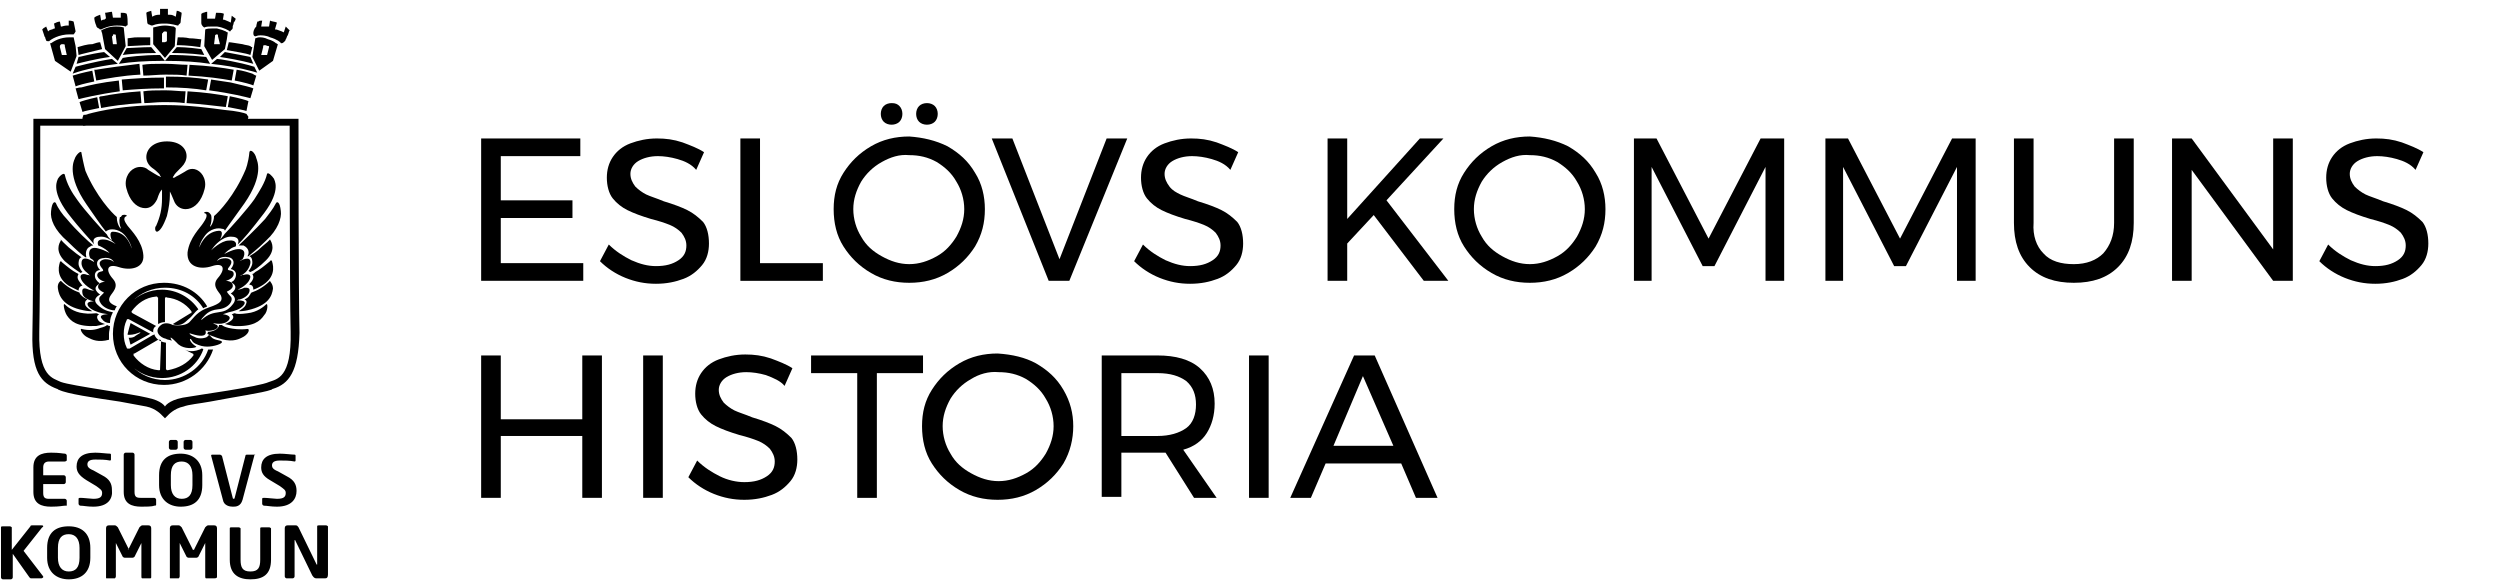
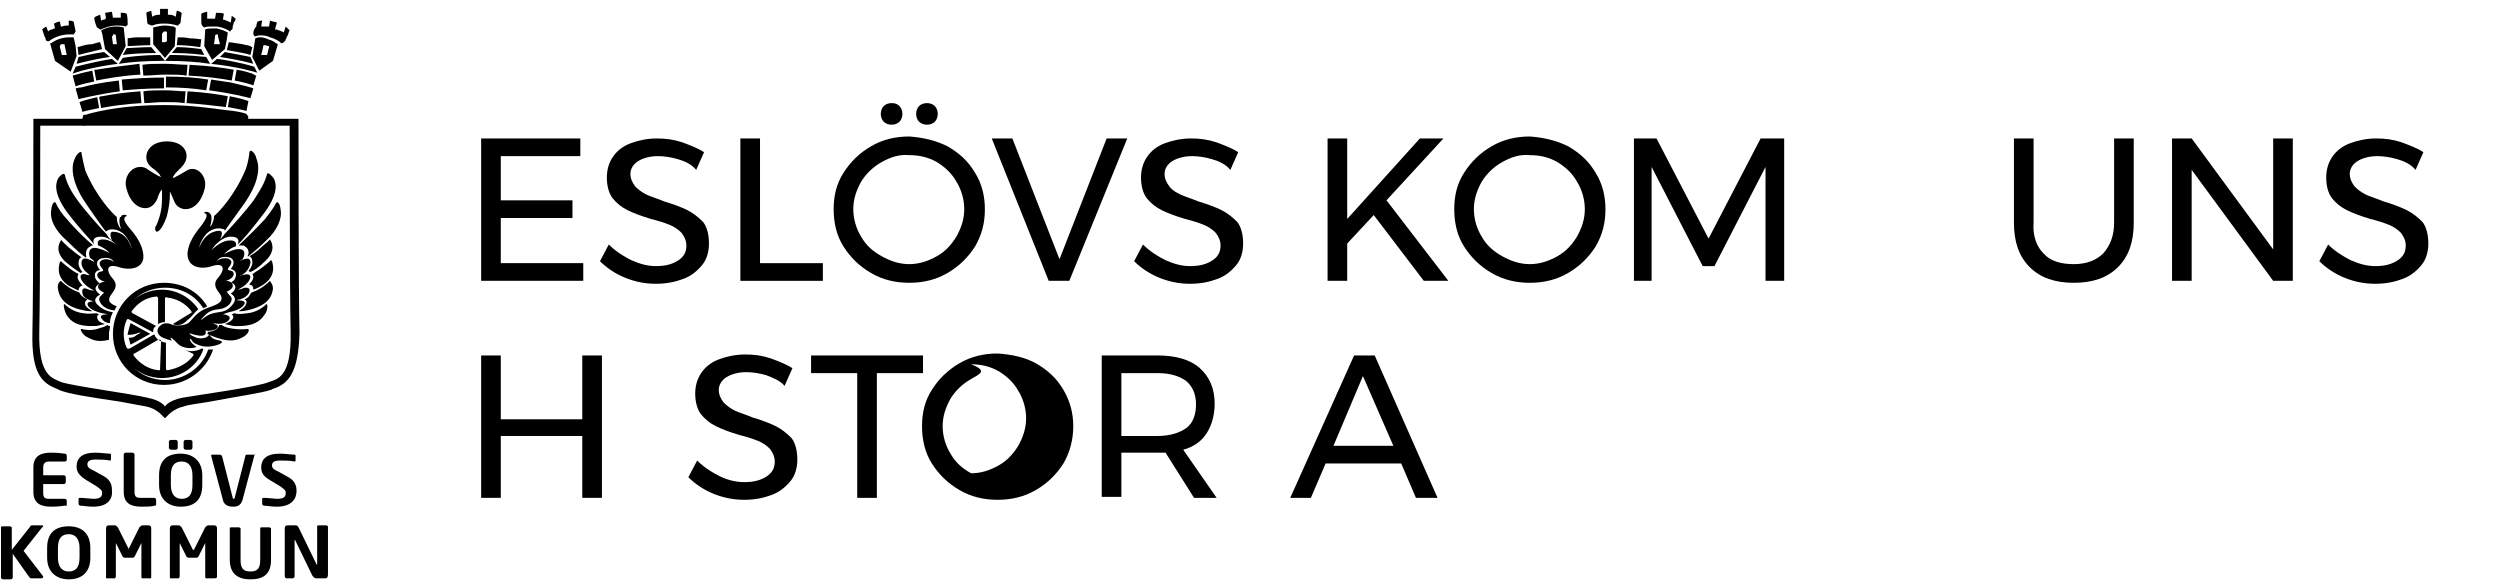
<svg xmlns="http://www.w3.org/2000/svg" version="1.1" id="Lager_1" x="0px" y="0px" viewBox="0 0 254.6 59.8" style="enable-background:new 0 0 254.6 59.8;" xml:space="preserve">
  <g>
    <path d="M49,14.1h10.1v1.8H51v4.5h7.3v1.8H51v4.6h8.4v1.8H49V14.1z" />
    <path d="M69,16.2c-0.7-0.2-1.4-0.3-2-0.3c-0.8,0-1.5,0.2-2,0.5c-0.5,0.3-0.8,0.8-0.8,1.3c0,0.5,0.2,0.9,0.5,1.3   c0.3,0.3,0.7,0.6,1.1,0.8c0.4,0.2,1.1,0.4,1.8,0.7c1,0.3,1.8,0.6,2.4,0.9c0.6,0.3,1.1,0.7,1.6,1.2c0.4,0.5,0.6,1.3,0.6,2.2   c0,0.8-0.2,1.6-0.7,2.2c-0.5,0.6-1.1,1.1-1.9,1.4s-1.7,0.5-2.8,0.5c-1.1,0-2.1-0.2-3.1-0.6c-1-0.4-1.9-1-2.6-1.7l0.9-1.7   c0.7,0.7,1.5,1.2,2.3,1.6c0.9,0.4,1.7,0.6,2.5,0.6c1,0,1.7-0.2,2.3-0.6c0.6-0.4,0.8-0.9,0.8-1.5c0-0.5-0.2-0.9-0.5-1.3   c-0.3-0.3-0.7-0.6-1.2-0.8c-0.5-0.2-1.1-0.4-1.9-0.6c-1-0.3-1.8-0.6-2.4-0.9c-0.6-0.3-1.1-0.7-1.5-1.2c-0.4-0.5-0.6-1.3-0.6-2.1   c0-0.8,0.2-1.5,0.6-2.1c0.4-0.6,1-1.1,1.8-1.4c0.8-0.3,1.7-0.5,2.7-0.5c0.9,0,1.7,0.1,2.6,0.4c0.8,0.3,1.6,0.6,2.2,1l-0.8,1.8   C70.4,16.7,69.7,16.4,69,16.2z" />
    <path d="M75.4,14.1h2v12.7h6.4v1.8h-8.4V14.1z" />
    <path d="M96.5,14.9c1.2,0.7,2.1,1.5,2.8,2.7c0.7,1.1,1,2.4,1,3.7c0,1.4-0.3,2.6-1,3.8c-0.7,1.1-1.6,2-2.8,2.7c-1.2,0.7-2.5,1-3.9,1   c-1.4,0-2.7-0.3-3.9-1c-1.2-0.7-2.1-1.6-2.8-2.7c-0.7-1.1-1-2.4-1-3.8c0-1.4,0.3-2.6,1-3.7c0.7-1.1,1.6-2,2.8-2.7   c1.2-0.7,2.5-1,3.9-1C94,14,95.3,14.3,96.5,14.9z M89.8,16.5c-0.9,0.5-1.6,1.2-2.1,2c-0.5,0.9-0.8,1.8-0.8,2.8c0,1,0.3,2,0.8,2.8   c0.5,0.9,1.2,1.5,2.1,2c0.9,0.5,1.8,0.8,2.8,0.8c1,0,1.9-0.3,2.8-0.8c0.9-0.5,1.5-1.2,2-2c0.5-0.9,0.8-1.8,0.8-2.8   c0-1-0.3-2-0.8-2.8c-0.5-0.9-1.2-1.5-2-2c-0.9-0.5-1.8-0.7-2.8-0.7C91.6,15.7,90.7,16,89.8,16.5z M91.6,10.8   c0.2,0.2,0.3,0.5,0.3,0.8c0,0.3-0.1,0.6-0.3,0.8c-0.2,0.2-0.5,0.3-0.8,0.3c-0.3,0-0.6-0.1-0.8-0.3c-0.2-0.2-0.3-0.5-0.3-0.8   c0-0.3,0.1-0.6,0.3-0.8c0.2-0.2,0.5-0.3,0.8-0.3C91.2,10.5,91.4,10.6,91.6,10.8z M95.2,10.8c0.2,0.2,0.3,0.5,0.3,0.8   c0,0.3-0.1,0.6-0.3,0.8c-0.2,0.2-0.5,0.3-0.8,0.3c-0.3,0-0.6-0.1-0.8-0.3c-0.2-0.2-0.3-0.5-0.3-0.8c0-0.3,0.1-0.6,0.3-0.8   c0.2-0.2,0.5-0.3,0.8-0.3S95,10.6,95.2,10.8z" />
    <path d="M101,14.1h2.1l4.8,12.3l4.8-12.3h2.1l-5.9,14.5h-2.1L101,14.1z" />
    <path d="M123.4,16.2c-0.7-0.2-1.4-0.3-2-0.3c-0.8,0-1.5,0.2-2,0.5c-0.5,0.3-0.8,0.8-0.8,1.3c0,0.5,0.2,0.9,0.5,1.3s0.7,0.6,1.1,0.8   c0.4,0.2,1.1,0.4,1.8,0.7c1,0.3,1.8,0.6,2.4,0.9c0.6,0.3,1.1,0.7,1.6,1.2c0.4,0.5,0.6,1.3,0.6,2.2c0,0.8-0.2,1.6-0.7,2.2   c-0.5,0.6-1.1,1.1-1.9,1.4s-1.7,0.5-2.8,0.5c-1.1,0-2.1-0.2-3.1-0.6c-1-0.4-1.9-1-2.6-1.7l0.9-1.7c0.7,0.7,1.5,1.2,2.3,1.6   c0.9,0.4,1.7,0.6,2.5,0.6c1,0,1.7-0.2,2.3-0.6c0.6-0.4,0.8-0.9,0.8-1.5c0-0.5-0.2-0.9-0.5-1.3c-0.3-0.3-0.7-0.6-1.2-0.8   c-0.5-0.2-1.1-0.4-1.9-0.6c-1-0.3-1.8-0.6-2.4-0.9c-0.6-0.3-1.1-0.7-1.5-1.2c-0.4-0.5-0.6-1.3-0.6-2.1c0-0.8,0.2-1.5,0.6-2.1   c0.4-0.6,1-1.1,1.8-1.4c0.8-0.3,1.7-0.5,2.7-0.5c0.9,0,1.7,0.1,2.6,0.4c0.8,0.3,1.6,0.6,2.2,1l-0.8,1.8   C124.8,16.7,124.1,16.4,123.4,16.2z" />
    <path d="M147.5,28.6H145l-5.1-6.7l-2.7,2.9v3.8h-2V14.1h2v8.2l7.4-8.2h2.4l-5.8,6.3L147.5,28.6z" />
    <path d="M159.7,14.9c1.2,0.7,2.1,1.5,2.8,2.7c0.7,1.1,1,2.4,1,3.7c0,1.4-0.3,2.6-1,3.8c-0.7,1.1-1.6,2-2.8,2.7   c-1.2,0.7-2.5,1-3.9,1c-1.4,0-2.7-0.3-3.9-1c-1.2-0.7-2.1-1.6-2.8-2.7c-0.7-1.1-1-2.4-1-3.8c0-1.4,0.3-2.6,1-3.7   c0.7-1.1,1.6-2,2.8-2.7c1.2-0.7,2.5-1,3.9-1C157.2,14,158.5,14.3,159.7,14.9z M153,16.5c-0.9,0.5-1.6,1.2-2.1,2   c-0.5,0.9-0.8,1.8-0.8,2.8c0,1,0.3,2,0.8,2.8c0.5,0.9,1.2,1.5,2.1,2c0.9,0.5,1.8,0.8,2.8,0.8c1,0,1.9-0.3,2.8-0.8   c0.9-0.5,1.5-1.2,2-2c0.5-0.9,0.8-1.8,0.8-2.8c0-1-0.3-2-0.8-2.8c-0.5-0.9-1.2-1.5-2-2c-0.9-0.5-1.8-0.7-2.8-0.7   C154.8,15.7,153.9,16,153,16.5z" />
    <path d="M166.3,14.1h2.4l5.3,10.2l5.3-10.2h2.4v14.5h-1.9l0-11.6l-5.2,10.1h-1.2L168.2,17v11.6h-1.8V14.1z" />
-     <path d="M185.8,14.1h2.4l5.3,10.2l5.3-10.2h2.4v14.5h-1.9l0-11.6l-5.2,10.1h-1.2L187.7,17v11.6h-1.8V14.1z" />
    <path d="M208.1,25.8c0.7,0.8,1.8,1.1,3.1,1.1c1.3,0,2.3-0.4,3-1.1c0.7-0.8,1.1-1.8,1.1-3.1v-8.6h2v8.6c0,1.9-0.5,3.4-1.6,4.5   c-1.1,1.1-2.6,1.6-4.5,1.6c-1.9,0-3.4-0.5-4.5-1.6c-1.1-1.1-1.6-2.6-1.6-4.5v-8.6h2v8.6C207,24,207.4,25.1,208.1,25.8z" />
    <path d="M231.5,14.1h2v14.5h-2l-8.3-11.3v11.3h-2V14.1h2l8.3,11.3V14.1z" />
    <path d="M244.1,16.2c-0.7-0.2-1.4-0.3-2-0.3c-0.8,0-1.5,0.2-2,0.5c-0.5,0.3-0.8,0.8-0.8,1.3c0,0.5,0.2,0.9,0.5,1.3   c0.3,0.3,0.7,0.6,1.1,0.8c0.4,0.2,1.1,0.4,1.8,0.7c1,0.3,1.8,0.6,2.4,0.9c0.6,0.3,1.1,0.7,1.6,1.2c0.4,0.5,0.6,1.3,0.6,2.2   c0,0.8-0.2,1.6-0.7,2.2s-1.1,1.1-1.9,1.4c-0.8,0.3-1.7,0.5-2.8,0.5c-1.1,0-2.1-0.2-3.1-0.6c-1-0.4-1.9-1-2.6-1.7l0.9-1.7   c0.7,0.7,1.5,1.2,2.3,1.6c0.9,0.4,1.7,0.6,2.5,0.6c1,0,1.7-0.2,2.3-0.6c0.6-0.4,0.8-0.9,0.8-1.5c0-0.5-0.2-0.9-0.5-1.3   c-0.3-0.3-0.7-0.6-1.2-0.8c-0.5-0.2-1.1-0.4-1.9-0.6c-1-0.3-1.8-0.6-2.4-0.9c-0.6-0.3-1.1-0.7-1.5-1.2c-0.4-0.5-0.6-1.3-0.6-2.1   c0-0.8,0.2-1.5,0.6-2.1c0.4-0.6,1-1.1,1.8-1.4c0.8-0.3,1.7-0.5,2.7-0.5c0.9,0,1.7,0.1,2.6,0.4c0.8,0.3,1.6,0.6,2.2,1l-0.8,1.8   C245.5,16.7,244.8,16.4,244.1,16.2z" />
    <path d="M49,36.2h2v6.5h8.3v-6.5h2v14.5h-2v-6.3H51v6.3h-2V36.2z" />
-     <path d="M65.5,36.2h2v14.5h-2V36.2z" />
    <path d="M78,38.2c-0.7-0.2-1.4-0.3-2-0.3c-0.8,0-1.5,0.2-2,0.5c-0.5,0.3-0.8,0.8-0.8,1.3c0,0.5,0.2,0.9,0.5,1.3   c0.3,0.3,0.7,0.6,1.1,0.8c0.4,0.2,1.1,0.4,1.8,0.7c1,0.3,1.8,0.6,2.4,0.9c0.6,0.3,1.1,0.7,1.6,1.2c0.4,0.5,0.6,1.3,0.6,2.2   c0,0.8-0.2,1.6-0.7,2.2c-0.5,0.6-1.1,1.1-1.9,1.4c-0.8,0.3-1.7,0.5-2.8,0.5c-1.1,0-2.1-0.2-3.1-0.6c-1-0.4-1.9-1-2.6-1.7l0.9-1.7   c0.7,0.7,1.5,1.2,2.3,1.6s1.7,0.6,2.5,0.6c1,0,1.7-0.2,2.3-0.6c0.6-0.4,0.8-0.9,0.8-1.5c0-0.5-0.2-0.9-0.5-1.3   c-0.3-0.3-0.7-0.6-1.2-0.8c-0.5-0.2-1.1-0.4-1.9-0.6c-1-0.3-1.8-0.6-2.4-0.9c-0.6-0.3-1.1-0.7-1.5-1.2c-0.4-0.5-0.6-1.3-0.6-2.1   c0-0.8,0.2-1.5,0.6-2.1c0.4-0.6,1-1.1,1.8-1.4c0.8-0.3,1.7-0.5,2.7-0.5c0.9,0,1.7,0.1,2.6,0.4c0.8,0.3,1.6,0.6,2.2,1l-0.8,1.8   C79.5,38.8,78.8,38.5,78,38.2z" />
    <path d="M82.6,36.2h11.4V38h-4.7v12.7h-2V38h-4.7V36.2z" />
-     <path d="M105.5,37c1.2,0.7,2.1,1.5,2.8,2.7s1,2.4,1,3.7s-0.3,2.6-1,3.8c-0.7,1.1-1.6,2-2.8,2.7c-1.2,0.7-2.5,1-3.9,1   c-1.4,0-2.7-0.3-3.9-1c-1.2-0.7-2.1-1.6-2.8-2.7c-0.7-1.1-1-2.4-1-3.8s0.3-2.6,1-3.7c0.7-1.1,1.6-2,2.8-2.7c1.2-0.7,2.5-1,3.9-1   C103.1,36.1,104.4,36.4,105.5,37z M98.9,38.6c-0.9,0.5-1.6,1.2-2.1,2c-0.5,0.9-0.8,1.8-0.8,2.8c0,1,0.3,2,0.8,2.8   c0.5,0.9,1.2,1.5,2.1,2c0.9,0.5,1.8,0.8,2.8,0.8c1,0,1.9-0.3,2.8-0.8c0.9-0.5,1.5-1.2,2-2c0.5-0.9,0.8-1.8,0.8-2.8   c0-1-0.3-2-0.8-2.8c-0.5-0.9-1.2-1.5-2-2c-0.9-0.5-1.8-0.7-2.8-0.7C100.7,37.8,99.7,38.1,98.9,38.6z" />
+     <path d="M105.5,37c1.2,0.7,2.1,1.5,2.8,2.7s1,2.4,1,3.7s-0.3,2.6-1,3.8c-0.7,1.1-1.6,2-2.8,2.7c-1.2,0.7-2.5,1-3.9,1   c-1.4,0-2.7-0.3-3.9-1c-1.2-0.7-2.1-1.6-2.8-2.7c-0.7-1.1-1-2.4-1-3.8s0.3-2.6,1-3.7c0.7-1.1,1.6-2,2.8-2.7c1.2-0.7,2.5-1,3.9-1   C103.1,36.1,104.4,36.4,105.5,37z M98.9,38.6c-0.9,0.5-1.6,1.2-2.1,2c-0.5,0.9-0.8,1.8-0.8,2.8c0,1,0.3,2,0.8,2.8   c0.5,0.9,1.2,1.5,2.1,2c1,0,1.9-0.3,2.8-0.8c0.9-0.5,1.5-1.2,2-2c0.5-0.9,0.8-1.8,0.8-2.8   c0-1-0.3-2-0.8-2.8c-0.5-0.9-1.2-1.5-2-2c-0.9-0.5-1.8-0.7-2.8-0.7C100.7,37.8,99.7,38.1,98.9,38.6z" />
    <path d="M121.6,50.7l-2.9-4.6c-0.3,0-0.6,0-0.8,0h-3.7v4.5h-2V36.2h5.7c1.8,0,3.3,0.4,4.3,1.3c1,0.9,1.5,2.1,1.5,3.6   c0,1.2-0.3,2.2-0.8,3c-0.5,0.8-1.3,1.4-2.4,1.7l3.4,4.9H121.6z M117.9,44.4c1.2,0,2.2-0.3,2.9-0.8c0.7-0.5,1-1.4,1-2.4   c0-1-0.3-1.8-1-2.4c-0.7-0.5-1.6-0.8-2.9-0.8h-3.7v6.4H117.9z" />
-     <path d="M127.2,36.2h2v14.5h-2V36.2z" />
    <path d="M144.2,50.7l-1.5-3.5H135l-1.5,3.5h-2.1l6.5-14.5h2.1l6.4,14.5H144.2z M135.8,45.4h6.1l-3.1-7.1L135.8,45.4z" />
  </g>
  <path d="M6.6,51.5c-0.2,0-0.5,0.1-1.4,0.1c-1,0-1.8-0.3-1.8-1.5v-2.5c0-1.2,0.8-1.5,1.8-1.5c0.9,0,1.2,0.1,1.4,0.1  c0.1,0,0.2,0.1,0.2,0.2v0.5C6.7,47,6.6,47,6.6,47H5c-0.4,0-0.6,0.2-0.6,0.6v0.8h2.1c0.1,0,0.2,0.1,0.2,0.2v0.5  c0,0.1-0.1,0.2-0.2,0.2H4.4v0.9c0,0.5,0.2,0.6,0.6,0.6h1.6c0.1,0,0.2,0.1,0.2,0.2v0.5C6.7,51.5,6.7,51.5,6.6,51.5z M9.5,51.6  c-0.6,0-1-0.1-1.3-0.1c-0.1,0-0.2-0.1-0.2-0.2v-0.5c0-0.1,0.1-0.1,0.2-0.1c0,0,0,0,0,0c0.3,0,1.1,0.1,1.3,0.1c0.7,0,0.9-0.2,0.9-0.6  c0-0.3-0.2-0.4-0.6-0.7l-1-0.6C8,48.4,7.8,48,7.8,47.5c0-0.8,0.5-1.4,1.9-1.4c0.5,0,1.2,0.1,1.5,0.1c0.1,0,0.1,0.1,0.1,0.1v0.5  c0,0.1-0.1,0.1-0.1,0.1c0,0,0,0,0,0c-0.5-0.1-1-0.1-1.5-0.1c-0.6,0-0.8,0.2-0.8,0.5c0,0.2,0.1,0.4,0.6,0.6l0.9,0.5  c0.8,0.4,1,0.9,1,1.5C11.5,50.8,11,51.6,9.5,51.6z M15.7,51.5c-0.2,0.1-0.9,0.1-1.3,0.1c-1,0-1.8-0.3-1.8-1.5v-3.8  c0-0.1,0.1-0.2,0.2-0.2h0.7c0.1,0,0.2,0.1,0.2,0.2v3.8c0,0.5,0.2,0.6,0.6,0.6h1.4c0.1,0,0.2,0.1,0.2,0.2v0.5  C15.9,51.5,15.8,51.5,15.7,51.5z M18.4,51.6c-1.2,0-2.2-0.7-2.2-2.2v-1c0-1.6,0.9-2.2,2.2-2.2c1.2,0,2.2,0.7,2.2,2.2v1  C20.6,51,19.7,51.6,18.4,51.6z M17.9,45.8h-0.5c-0.1,0-0.2-0.1-0.2-0.2V45c0-0.1,0.1-0.2,0.2-0.2h0.5c0.1,0,0.2,0.1,0.2,0.2v0.6  C18.1,45.7,18,45.8,17.9,45.8z M19.6,48.4c0-0.9-0.4-1.4-1.1-1.4c-0.7,0-1.1,0.4-1.1,1.4v1c0,0.9,0.4,1.4,1.1,1.4  c0.7,0,1.1-0.4,1.1-1.4V48.4z M19.4,45.8h-0.5c-0.1,0-0.2-0.1-0.2-0.2V45c0-0.1,0.1-0.2,0.2-0.2h0.5c0.1,0,0.2,0.1,0.2,0.2v0.6  C19.6,45.7,19.5,45.8,19.4,45.8z M25.9,46.4l-1.2,4.5c-0.2,0.7-0.7,0.7-1,0.7s-0.9-0.1-1-0.7l-1.2-4.5c0,0,0,0,0,0  c0-0.1,0.1-0.1,0.1-0.1h0.8c0.1,0,0.1,0.1,0.2,0.1l1.1,4.3c0,0.1,0.1,0.1,0.1,0.1s0.1,0,0.1-0.1l1.1-4.3c0-0.1,0.1-0.1,0.2-0.1h0.8  C25.9,46.2,25.9,46.3,25.9,46.4C25.9,46.4,25.9,46.4,25.9,46.4z M28.2,51.6c-0.6,0-1-0.1-1.3-0.1c-0.1,0-0.2-0.1-0.2-0.2v-0.5  c0-0.1,0.1-0.1,0.2-0.1c0,0,0,0,0,0c0.3,0,1.1,0.1,1.3,0.1c0.7,0,0.9-0.2,0.9-0.6c0-0.3-0.2-0.4-0.6-0.7l-1-0.6  c-0.7-0.4-0.9-0.8-0.9-1.3c0-0.8,0.5-1.4,1.9-1.4c0.5,0,1.2,0.1,1.5,0.1c0.1,0,0.1,0.1,0.1,0.1v0.5c0,0.1-0.1,0.1-0.1,0.1  c0,0,0,0,0,0c-0.5-0.1-1-0.1-1.5-0.1c-0.6,0-0.8,0.2-0.8,0.5c0,0.2,0.1,0.4,0.6,0.6l0.9,0.5c0.8,0.4,1,0.9,1,1.5  C30.2,50.8,29.7,51.6,28.2,51.6z M4.2,58.9h-1c-0.1,0-0.1,0-0.2-0.1l-1.7-2.4v2.4c0,0.1-0.1,0.2-0.2,0.2H0.3c-0.1,0-0.2-0.1-0.2-0.2  v-5.1c0-0.1,0.1-0.1,0.2-0.1h0.7c0.1,0,0.2,0.1,0.2,0.1V56l1.9-2.4c0-0.1,0.1-0.1,0.2-0.1h0.9c0.1,0,0.2,0,0.2,0.1  c0,0,0,0.1-0.1,0.1l-1.9,2.4l2,2.6c0,0,0,0.1,0,0.1C4.3,58.9,4.2,58.9,4.2,58.9z M7,59c-1.2,0-2.2-0.7-2.2-2.2v-1  c0-1.6,0.9-2.2,2.2-2.2s2.2,0.7,2.2,2.2v1C9.2,58.3,8.3,59,7,59z M8.1,55.8c0-0.9-0.4-1.4-1.1-1.4s-1.1,0.4-1.1,1.4v1  c0,0.9,0.4,1.4,1.1,1.4s1.1-0.4,1.1-1.4V55.8z M15.3,58.9h-0.8c-0.1,0-0.1-0.1-0.1-0.2v-3.4c0-0.1,0-0.1,0-0.1c0,0,0,0,0,0.1  l-0.7,1.4c-0.1,0.1-0.2,0.1-0.2,0.1h-0.8c-0.1,0-0.2-0.1-0.2-0.1l-0.7-1.4c0,0,0-0.1,0-0.1c0,0,0,0,0,0.1v3.4c0,0.1-0.1,0.2-0.1,0.2  h-0.8c-0.1,0-0.1,0-0.1-0.1v-5c0-0.2,0.1-0.3,0.3-0.3h0.6c0.1,0,0.2,0.1,0.3,0.2l1.1,2.2C13,56,13,56,13,56s0.1,0,0.1-0.1l1.1-2.2  c0.1-0.1,0.2-0.2,0.3-0.2h0.6c0.2,0,0.3,0.1,0.3,0.3v5C15.4,58.9,15.3,58.9,15.3,58.9z M21.8,58.9h-0.8c-0.1,0-0.1-0.1-0.1-0.2v-3.4  c0-0.1,0-0.1,0-0.1c0,0,0,0,0,0.1l-0.7,1.4c-0.1,0.1-0.2,0.1-0.2,0.1h-0.8c-0.1,0-0.2-0.1-0.2-0.1l-0.7-1.4c0,0,0-0.1,0-0.1  c0,0,0,0,0,0.1v3.4c0,0.1-0.1,0.2-0.1,0.2h-0.8c-0.1,0-0.1,0-0.1-0.1v-5c0-0.2,0.1-0.3,0.3-0.3h0.6c0.1,0,0.2,0.1,0.3,0.2l1.1,2.2  c0,0.1,0.1,0.1,0.1,0.1s0.1,0,0.1-0.1l1.1-2.2c0.1-0.1,0.2-0.2,0.3-0.2h0.6c0.2,0,0.3,0.1,0.3,0.3v5C22,58.9,21.9,58.9,21.8,58.9z   M25.5,59c-1.2,0-2.1-0.5-2.1-2v-3.2c0-0.1,0.1-0.1,0.2-0.1h0.7c0.1,0,0.2,0.1,0.2,0.1v3.2c0,0.8,0.2,1.2,1,1.2c0.8,0,1-0.4,1-1.2  v-3.2c0-0.1,0.1-0.1,0.2-0.1h0.7c0.1,0,0.2,0.1,0.2,0.1v3.2C27.6,58.5,26.8,59,25.5,59z M33.1,58.9h-0.8c-0.2,0-0.3,0-0.5-0.3  l-1.7-3.5c0-0.1-0.1-0.1-0.1-0.1s0,0,0,0.1v3.6c0,0.1-0.1,0.2-0.2,0.2h-0.6c-0.1,0-0.2-0.1-0.2-0.2v-4.9c0-0.2,0.1-0.3,0.3-0.3h0.8  c0.2,0,0.2,0.1,0.3,0.2l1.8,3.7c0,0,0,0.1,0.1,0.1c0,0,0,0,0-0.1v-3.8c0-0.1,0.1-0.1,0.2-0.1h0.7c0.1,0,0.2,0.1,0.2,0.1v4.9  C33.4,58.8,33.3,58.9,33.1,58.9z" />
  <g>
    <path d="M27.8,39.6c-0.1,0-0.1,0.1-0.2,0.1c-0.8,0.3-3.6,0.7-6.2,1.2c-1.1,0.2-2.2,0.3-2.7,0.5c-1,0.2-1.6,0.9-1.6,0.9l-0.3,0.3   l0,0l0,0l0,0l0,0l-0.3-0.3c0,0-0.6-0.7-1.6-0.9c-0.5-0.1-1.6-0.3-2.7-0.5c-2.7-0.4-5.4-0.8-6.2-1.2c-0.1,0-0.1-0.1-0.2-0.1   c-1.6-0.6-2.6-1.7-2.5-5.7c0.1-4.1,0.1-20.6,0.1-21.4v-0.4h0.4h13.1l0,0l0,0l0,0l0,0h13.1h0.4v0.4c0,0.7,0,17.3,0.1,21.4   C30.4,37.9,29.4,39.1,27.8,39.6z M16.8,41.4c0,0,0.3-0.6,1.8-0.9c1.7-0.3,7.7-1.1,8.8-1.6c0.8-0.3,2.3-0.4,2.2-5.1   c-0.1-4.2-0.1-21-0.1-21H16.8H4.1c0,0,0,16.8-0.1,21c-0.1,4.6,1.4,4.7,2.2,5.1c1.1,0.4,7.2,1.2,8.8,1.6   C16.5,40.8,16.8,41.4,16.8,41.4z" />
    <path d="M25.1,11.3c-0.3-0.1-0.9-0.2-1.9-0.4l0.2-1.1c1,0.2,1.7,0.4,1.9,0.5L25.1,11.3z M12.1,6.5c1.3-0.2,2.7-0.3,4.4-0.3   c0.1,0,0.2,0,0.3,0l-0.5-0.6c-1.7,0-3.4,0.2-3.8,0.3L12.1,6.5z M22.4,5.8c0.6,0.1,2,0.3,3.4,0.7l-0.3-0.7C25,5.7,24,5.5,22.9,5.3   L22.4,5.8z M21.2,8.1C20,7.9,18.6,7.8,17,7.8c0,0-0.1,0-0.1,0l0,1.1c1.5,0,2.9,0.1,4.1,0.3L21.2,8.1z M19.1,9.3L19,10.5   c1.6,0.1,3,0.3,4,0.4l0.2-1.1h0C22.2,9.6,20.8,9.4,19.1,9.3z M16.6,9.2c-0.7,0-1.4,0-2,0.1l0.1,1.2c0.6,0,1.2-0.1,1.9-0.1   c0.1,0,0.1,0,0.2,0c0.7,0,1.3,0,2,0.1l0.1-1.2c-0.6,0-1.3-0.1-2-0.1C16.8,9.2,16.7,9.2,16.6,9.2z M17,7.6c0.7,0,1.4,0,2,0.1   l0.1-1.1c-0.7,0-1.4-0.1-2.2-0.1c-0.2,0-0.3,0-0.5,0c-0.7,0-1.3,0-1.9,0.1l0.1,1.1c0.7,0,1.5-0.1,2.2-0.1C16.9,7.6,17,7.6,17,7.6z    M23.6,8.2l0.2-1.1c-1.1-0.2-2.5-0.4-4.5-0.5l-0.1,1.1C21.1,7.8,22.5,8,23.6,8.2z M21,5.8c-1.9-0.2-3.2-0.2-3.6-0.2   c0,0-0.1,0-0.1,0l-0.5,0.6c0,0,0.1,0,0.1,0c1.8,0,3.2,0.1,4.5,0.3L21,5.8z M9.8,7.1c-0.1,0-0.1,0-0.2,0l0.2,1.1   c1.1-0.2,2.6-0.5,4.5-0.6l-0.1-1.1C12.5,6.7,11,6.9,9.8,7.1z M12.4,8.1l0.1,1.1C13.7,9.1,15,9,16.6,9c0,0,0.1,0,0.1,0l0-1.1   C15,7.9,13.6,8,12.4,8.1z M10.4,9.8c-0.1,0-0.2,0-0.3,0.1l0.2,1.1c1-0.2,2.4-0.4,4.1-0.5l-0.1-1.2C12.8,9.4,11.4,9.6,10.4,9.8z    M25.8,9c-0.2-0.1-1-0.3-2.3-0.6c-0.6-0.1-1.3-0.2-2-0.3l-0.2,1.1c2.3,0.3,3.8,0.7,4.2,0.8L25.8,9z M26.1,7.7   c-0.1,0-0.2-0.1-0.4-0.2c-0.3-0.1-0.9-0.3-1.6-0.4l-0.2,1.1c1,0.2,1.7,0.4,1.9,0.5L26.1,7.7z M26.2,7.4L26.2,7.4l-0.3-0.6   c-1.6-0.5-3.6-0.8-3.8-0.8l-0.6,0.5C24.3,6.8,25.8,7.3,26.2,7.4L26.2,7.4z M25.8,3.4c0,0.2,0.1,0.3,0.2,0.3c0.1,0,0.2-0.1,0.5-0.1   c0.2,0,0.6,0,1,0.2c0.7,0.2,1.1,0.5,1.1,0.6c0,0,0,0,0.1,0c0.1,0,0.2-0.1,0.3-0.2c0,0,0.1-0.1,0.1-0.2c0.1-0.1,0.1-0.3,0.2-0.4   c0.1-0.2,0.1-0.4,0.2-0.5c-0.1-0.1-0.3-0.3-0.4-0.4l-0.2,0.6l-0.2-0.1C28.4,3.1,28.2,3,28.1,3l-0.1,0l0.2-0.7   c-0.2-0.1-0.5-0.1-0.7-0.2l-0.1,0.6l-0.1,0c-0.2,0-0.3,0-0.4,0c-0.1,0-0.1,0-0.1,0l-0.2,0l0.1-0.6c-0.2,0-0.3,0-0.4,0.1   c-0.1,0-0.1,0-0.1,0c0,0.1-0.1,0.3-0.1,0.5C25.8,3,25.8,3.3,25.8,3.4z M23.3,4.3l-0.2,0.8c1,0.2,1.9,0.3,2.4,0.5l0.2-0.8h0   c-0.1,0-0.1,0-0.2-0.1c-0.2-0.1-0.5-0.1-0.8-0.2C24,4.4,23.5,4.3,23.3,4.3z M20.8,2.8c0.2-0.1,0.5-0.1,0.8-0.1c0.2,0,0.4,0,0.5,0   c0.7,0.1,1.2,0.4,1.3,0.5c0,0,0.1,0,0.1-0.1c0.1-0.1,0.2-0.1,0.2-0.3v0l0,0c0,0,0,0,0,0c0,0,0-0.1,0-0.1c0-0.1,0.1-0.2,0.1-0.4   C23.9,2.2,24,2,24,1.9c-0.1-0.1-0.3-0.2-0.4-0.3l-0.1,0.7l-0.2-0.1C23.1,2.1,22.8,2,22.8,2l-0.1,0l0.1-0.6   c-0.2-0.1-0.5-0.1-0.8-0.1l-0.1,0.6h-0.1c0,0,0,0,0,0c-0.1,0-0.2,0-0.5,0l-0.2,0l0-0.7c-0.2,0-0.3,0.1-0.4,0.1   c-0.1,0-0.1,0.1-0.2,0.1c0,0.2,0,0.8,0,0.9c0,0,0,0,0,0C20.5,2.4,20.5,2.6,20.8,2.8z M20.5,5c-1.4-0.2-2.3-0.2-2.5-0.2l0,0v0   l-0.5,0.6c0.5,0,1.7,0,3.3,0.2L20.5,5z M18.1,3.8l-0.1,0.8c0.2,0,1.1,0,2.4,0.2L20.5,4c-0.2,0-0.7-0.1-1.2-0.1   C18.9,3.8,18.4,3.8,18.1,3.8z M15.5,2.6c0.5-0.2,0.9-0.2,1.3-0.2c0.7,0,1.2,0.2,1.3,0.2c0,0,0,0,0,0c0,0,0.1,0,0.1-0.1   c0.1-0.1,0.2-0.1,0.2-0.3c0-0.2,0.1-0.7,0.1-0.9c-0.2-0.1-0.3-0.2-0.5-0.2l-0.1,0.6l-0.2-0.1c-0.2-0.1-0.3-0.1-0.5-0.1l-0.1,0   l0-0.6c-0.1,0-0.3,0-0.5,0c-0.1,0-0.2,0-0.3,0v0.6h-0.1c-0.3,0-0.5,0.1-0.5,0.1l-0.2,0.1l-0.1-0.6c-0.3,0.1-0.4,0.1-0.5,0.2   c0,0.2,0.1,0.8,0.1,1c0,0.1,0.1,0.2,0.2,0.2C15.4,2.6,15.4,2.6,15.5,2.6z M13,3.9L13,4.7c0.4,0,1.5-0.1,2.3-0.1l0-0.8   c-0.2,0-0.7,0-1.2,0C13.8,3.8,13.7,3.8,13,3.9z M12.9,4.9l-0.4,0.7c0.6-0.1,2-0.2,3.4-0.2l-0.5-0.6C14.5,4.8,13.2,4.9,12.9,4.9z    M10.3,3c0.2-0.1,0.8-0.4,1.6-0.4c0.3,0,0.6,0,0.9,0.1c0,0,0.1-0.1,0.1-0.1C13,2.6,13,2.5,13,2.5l0,0v0c0,0,0,0,0-0.1   c0-0.2,0-0.7-0.1-1c-0.2-0.1-0.3-0.1-0.6-0.1l0,0.5l-0.2,0c-0.2,0-0.3,0-0.4,0c-0.1,0-0.1,0-0.1,0l-0.1,0l-0.1-0.6   c-0.2,0-0.5,0.1-0.7,0.1l0.1,0.6l-0.1,0C10.7,2,10.6,2,10.6,2c-0.1,0-0.1,0-0.1,0l-0.2,0.1l-0.1-0.6C9.9,1.6,9.7,1.7,9.6,1.8   c0,0.2,0.1,0.6,0.2,0.8c0,0.1,0.1,0.2,0.1,0.2c0,0,0.1,0.1,0.2,0.1C10.1,3,10.2,3,10.3,3L10.3,3z M7.9,4.8L8,5.6   C8.3,5.5,9.2,5.3,10.4,5l-0.2-0.7c-0.2,0-0.5,0.1-0.8,0.2C8.8,4.5,8.3,4.7,7.9,4.8z M7.8,6.5C8.2,6.4,9.7,6,11.2,5.8l-0.6-0.5   C9.1,5.5,8.2,5.8,8,5.8L7.8,6.5z M5,4.2c0.2-0.2,1-0.7,2.1-0.7c0.1,0,0.3,0,0.4,0c0.1-0.1,0.2-0.3,0.2-0.3l0,0L7.5,2.2   C7.3,2.1,7.1,2.1,7,2.1c0,0,0,0,0,0L7,2.6H6.8c-0.2,0-0.5,0.1-0.5,0.1l-0.1,0L6.1,2.2c-0.2,0-0.4,0.1-0.6,0.2l0.1,0.5L5.5,2.9   C5.4,3,5.2,3,5,3.1L4.9,3.2L4.7,2.7C4.6,2.8,4.5,2.8,4.4,2.9c0,0-0.1,0.1-0.1,0.1l0.2,0.6c0,0,0,0.1,0.1,0.2c0,0.1,0.1,0.3,0.1,0.3   l0,0C4.7,4.2,4.8,4.2,5,4.2C4.9,4.2,4.9,4.2,5,4.2z M7.4,7.5C7.9,7.3,9.6,6.8,12,6.5L11.4,6C9.5,6.3,7.7,6.8,7.7,6.8l0,0v0L7.4,7.5   z M7.7,8.8c0.2-0.1,0.9-0.3,1.9-0.5L9.4,7.2c-1,0.2-1.7,0.4-2,0.5L7.7,8.8z M8,10.1C8.4,10,10,9.6,12.2,9.3l-0.1-1.1   C10.3,8.4,9,8.7,8.3,8.9C8,8.9,7.8,9,7.7,9L8,10.1z M8.4,11.4c0.2-0.1,0.8-0.2,1.7-0.4L9.9,9.9c-0.9,0.2-1.6,0.4-1.8,0.5L8.4,11.4z    M7.8,5.7L7.2,7.3L5.6,6.2L5.1,4.4c0,0,0,0,0.1,0c0.3-0.2,0.9-0.6,1.9-0.6c0.1,0,0.2,0,0.4,0l0.2,0.9L7.8,5.7z M6.6,5.6l0.2,0   L6.6,4.7c0,0,0,0,0-0.1c0-0.1-0.1-0.1-0.2-0.1c0,0,0,0-0.1,0c-0.1,0-0.2,0.1-0.2,0.2c0,0,0,0,0,0.1l0.2,0.8l0.2,0l0,0L6.6,5.6   L6.6,5.6L6.6,5.6z M23.2,3.3L23.1,4L22.9,5l-1.3,1.1l-0.8-1.4L20.9,3c0.2-0.1,0.5-0.1,0.7-0.1c0.2,0,0.3,0,0.5,0   C22.5,3,22.8,3.1,23,3.2C23.1,3.3,23.2,3.3,23.2,3.3z M22.2,3.7c0,0,0-0.1,0-0.1c0-0.1-0.1-0.1-0.1-0.1c0,0,0,0,0,0   c-0.1,0-0.1,0-0.2,0.1c0,0,0,0.1,0,0.1l-0.1,0.8l0.2,0l0,0h0.1l0.1,0l0,0l0.2,0L22.2,3.7C22.2,3.7,22.2,3.7,22.2,3.7z M28.3,4.5   l-0.5,1.7l-1.4,1l-0.7-1.4L26,3.9c0.1,0,0.2-0.1,0.4-0.1c0.2,0,0.5,0,0.9,0.2c0.4,0.1,0.7,0.3,0.8,0.4C28.2,4.4,28.2,4.5,28.3,4.5z    M27,4.6C27,4.6,27,4.6,27,4.6c-0.1,0-0.2,0-0.2,0.1c0,0,0,0.1,0,0.1l-0.2,0.8l0.2,0l0,0l0.1,0l0.1,0l0,0l0.2,0l0.2-0.8   c0,0,0,0,0-0.1C27.2,4.7,27.1,4.6,27,4.6z M17.9,2.9l-0.1,1.8l-1,1.2l-1.2-1.4l0-1.7c0.4-0.1,0.8-0.2,1.2-0.2   c0.4,0,0.7,0.1,0.9,0.1C17.8,2.8,17.9,2.8,17.9,2.9L17.9,2.9z M17,4.2V3.4v0c0,0,0-0.1,0-0.1c0-0.1-0.1-0.1-0.2-0.1   c-0.1,0-0.1,0-0.2,0.1c0,0.1-0.1,0.1-0.1,0.1c0,0,0,0,0,0v0.9h0.2l0,0h0h0.1l0,0l0,0L17,4.2z M12.8,4.7L12,6.2L10.7,5l-0.3-1.6l0,0   l-0.1-0.3c0,0,0,0,0,0c0.2-0.1,0.7-0.4,1.5-0.4c0.2,0,0.5,0,0.8,0.1L12.8,4.7z M11.7,4.5l0.2,0l-0.1-0.8c0,0,0-0.1,0-0.1   c0-0.1-0.1-0.1-0.2-0.1c0,0,0,0,0,0c-0.1,0-0.1,0-0.1,0.1c0,0.1-0.1,0.1-0.1,0.1c0,0,0,0,0,0l0.1,0.8l0.2,0l0,0L11.7,4.5L11.7,4.5   L11.7,4.5L11.7,4.5z M25.2,12.5l0-0.2l0.1-0.4l-0.2-0.3c-0.2-0.1-1-0.3-2.2-0.4c-1.5-0.2-3.6-0.5-6.1-0.5c-0.1,0-0.1,0-0.2,0   c-3.9,0-6.5,0.6-7.6,0.9c-0.2,0.1-0.4,0.1-0.5,0.1L8.4,12l0,0.5l0,0.1l0,0.1h0l0.1,0.1c0.1,0,0.3-0.1,0.5-0.1L25,12.7   c0.1,0,0.1,0,0.1,0v0h0C25.2,12.7,25.3,12.6,25.2,12.5z" />
    <path d="M20.9,18.8c0,0.3-0.1,0.6-0.2,0.9c-0.4,1.1-1.1,1.6-1.8,1.6c-0.5,0-1-0.3-1.2-0.9c-0.2-0.5-0.3-0.7-0.4-0.9   c0,0.1,0,0.2,0,0.4c0,0.5-0.1,1.3-0.3,2.1c-0.4,1.1-0.7,1.5-1,1.6c-0.1,0-0.2-0.1-0.2-0.3c0-0.1,0-0.2,0.1-0.3   c0.4-0.9,0.6-1.7,0.6-2.8c0-0.1,0-0.1,0-0.2c0-0.3,0-0.5,0-0.7c-0.2,0.2-0.3,0.4-0.5,1c-0.3,0.6-0.7,0.9-1.2,0.9   c-0.7,0-1.4-0.5-1.8-1.6c-0.1-0.3-0.2-0.6-0.2-0.9c0-1,0.7-1.7,1.5-1.7c0.3,0,0.6,0.1,0.8,0.3c0.5,0.3,0.8,0.5,1,0.6   c0.2,0.1,0.3,0.1,0.3,0.1s0,0,0,0c0,0,0-0.1-0.1-0.1c0-0.1-0.1-0.2-0.1-0.2s0,0-0.1-0.1c-0.1-0.1-0.3-0.3-0.6-0.5   c-0.4-0.3-0.6-0.7-0.6-1.1c0-0.8,0.7-1.6,2.1-1.6l0,0c1.3,0,2,0.7,2,1.5c0,0.4-0.2,0.8-0.5,1.1c-0.6,0.6-0.7,0.7-0.8,0.9   c0,0-0.1,0.1-0.1,0.2c0,0,0,0,0,0s0,0,0.1,0l0,0h0c0,0,0,0,0,0s0.1,0,0.2-0.1c0.2-0.1,0.4-0.2,0.9-0.5c0.3-0.2,0.5-0.3,0.8-0.3   C20.2,17.2,20.9,17.8,20.9,18.8z M8.2,27.8c0.1,0,0.1-0.1,0.2-0.1C8.2,27.5,8,27.1,8,26.9c0-0.2,0-0.6,0.3-0.7   C8,26,7.6,25.7,7,25.2c-1-0.9-0.8-0.9-0.8-0.7c-0.2,0.3-0.6,1.1,0.4,2.1C7.3,27.2,7.9,27.6,8.2,27.8z M8,27.9   c-0.1,0.2-0.2,0.4,0.1,0.8c0.1,0.1,0.2,0.3,0.3,0.4c-0.2,0-0.4,0.2-0.4,0.5c-0.4-0.2-0.8-0.4-1-0.5c-1.5-1-0.9-2.3-0.9-2.4   c0.1-0.2,0.2,0,0.2,0c0.6,0.5,1.1,0.9,1.5,1.1C7.9,27.8,7.9,27.9,8,27.9z M5.9,29.4c-0.1-0.6,0.3-0.8,0.3-0.8   c0.6,0.6,1.3,1,1.9,1.2c0,0.1,0.1,0.2,0.2,0.3c0.2,0.2,0.4,0.3,0.6,0.4c-0.2,0.1-0.3,0.3-0.2,0.6c0.1,0.2,0.4,0.4,0.7,0.6   c-0.5,0-0.9-0.1-0.9-0.1C6.4,31.2,6,30.1,5.9,29.4z M6.8,32.1c-0.3-0.5-0.4-1.3-0.2-1.1s0.9,0.8,1.9,0.9c0.6,0.1,1.1,0,1.3,0   c0.1,0,0.2,0.1,0.3,0.1c-0.2,0.1-0.3,0.3-0.1,0.6c0.1,0.2,0.4,0.3,0.7,0.4c-0.4,0.1-0.9,0.2-0.9,0.2C7.8,33.3,7.2,32.7,6.8,32.1z    M11.2,33.2c0,0.3-0.1,0.5-0.1,0.8c0,0.2,0,0.4,0,0.6c-1.1,0.3-1.7,0-2.1-0.2c-0.7-0.3-0.9-1-0.7-0.9c0.8,0.2,1.4,0.1,1.9-0.1   c0.4-0.1,0.6-0.2,0.7-0.3C11.1,33.2,11.1,33.2,11.2,33.2z M24.6,34.4c-0.4,0.2-1.1,0.5-2.5,0c-0.6-0.2-0.8-0.3-1-0.4   c0.1-0.1,0.1-0.2,0-0.2c0.3,0,1-0.1,1.2-0.6c0-0.1,0-0.1,0-0.1c0.1,0,0.2,0,0.3,0c0.1,0.1,0.3,0.2,0.7,0.3c0.5,0.1,1.1,0.2,1.9,0.1   C25.5,33.5,25.3,34.1,24.6,34.4z M26.9,32.1c-0.4,0.6-1.1,1.2-3.1,1.1c0,0-0.5-0.1-0.9-0.2c0.3-0.1,0.6-0.3,0.7-0.4   c0.3-0.3,0.1-0.5,0-0.6c0.1,0,0.2-0.1,0.3-0.1c0.2,0.1,0.6,0.1,1.3,0c1-0.1,1.7-0.7,1.9-0.9C27.3,30.8,27.3,31.7,26.9,32.1z    M27.8,29.4c-0.1,0.7-0.4,1.7-2.6,2.2c0,0-0.4,0.1-0.9,0.1c0.3-0.2,0.6-0.4,0.7-0.6c0.2-0.4,0.1-0.5-0.1-0.6   c0.2-0.1,0.4-0.2,0.5-0.4c0.1-0.1,0.1-0.2,0.2-0.3c0.6-0.2,1.3-0.6,1.9-1.2C27.5,28.7,27.8,28.9,27.8,29.4z M25.6,28.7   c0.3-0.4,0.2-0.6,0.1-0.8c0.1,0,0.2-0.1,0.3-0.2c0.4-0.2,0.9-0.6,1.5-1.1c0,0,0.1-0.2,0.2,0c0,0.1,0.6,1.4-0.9,2.4   c-0.3,0.2-0.7,0.4-1,0.5c0-0.3-0.1-0.5-0.4-0.5C25.4,28.9,25.5,28.8,25.6,28.7z M27.5,24.4c0.2,0.3,0.6,1.1-0.4,2.1   c-0.7,0.7-1.3,1.1-1.6,1.2c-0.1,0-0.1-0.1-0.2-0.1c0.2-0.2,0.4-0.6,0.4-0.8c0-0.2,0-0.6-0.3-0.7c0.3-0.2,0.7-0.4,1.3-1   C27.7,24.3,27.5,24.3,27.5,24.4z M27,22.3c0.3-0.4,0.8-1,1.1-1.6c0.1-0.2,0.4-0.2,0.5,0.8c0.1,0.7-0.3,1.9-1.5,3   c-0.9,0.9-1.6,1.4-1.8,1.6c-0.1,0-0.1,0-0.1,0c0.2-0.3,0.2-0.8-0.4-1.1C24.5,25,24.4,25,24.3,25C24.8,24.5,25.9,23.5,27,22.3z    M22.6,34.8c0.1,0.2-0.8,0.5-1.5,0.5c-0.4,0-0.8-0.1-1.2-0.3l0,0c-0.2-0.1-0.3-0.2-0.4-0.4c-0.3-0.3-0.2,0.3,0.5,0.7   c0,0-0.1,0.1-0.2,0.1c-0.4,0.1-1.3,0.1-1.8-0.5c-0.9-0.9-0.6-0.4-0.5-0.2c-0.2-0.1-0.5-0.1-0.6-0.2c-0.6-0.1-1.3-0.8-0.5-1.4   c0.5-0.4,1.2,0,1.2,0s1.2,0.2,1.7-0.3c0.5-0.5,0.8-1.1,2-1.5s1.4-0.7,1.2-1.2c-0.2-0.4-1-1-0.3-1.8c0.8-0.9,0.6-1.6-0.6-1.2   c-1.2,0.4-2.6,0.1-2.5-1.4c0.2-1.5,1.3-2.5,1.6-3c0.2-0.3,0.6-0.9,0.1-1c-0.1,0,0.1-0.2,0.4-0.1c0.2,0.1,0.2,0.2,0.3,0.3   c0.1,0.4,0,0.9-0.1,1.1c-0.1,0.3,0.4-0.3,0.4-1c0,0,0,0,0,0c0.5-0.4,2.1-2.1,3.2-4.7c0,0,0.3-0.7,0.4-1.8c0.1-0.4,0.6,0.1,0.7,0.6   c0.1,0.3,0.8,1.7-1.2,4.6c-0.7,1-1.6,2.2-2,2.8c0-0.1-0.1-0.2-0.3-0.2c-0.3-0.1-1.2-0.1-1.8,0.8c-0.5,0.7-0.5,1.1-0.5,1.1   s0.5-1.6,2-1.7c0.6,0,0.1,0.9,0.1,0.9s0.3-0.3,0.5-0.6c0.5-0.5,2.3-2.5,3-3.5c0.5-0.8,1.1-1.7,1.3-2.6c0.1-0.2,0.5,0.2,0.7,0.5   c0,0.1,0.8,1.1-1,3.5c-1.3,1.7-2.2,2.8-2.7,3.2c0.1-0.2,0.3-0.8-0.7-0.8c-0.9,0-1.7,1-1.7,1l-0.3,0.4c0,0,1-1,1.8-1   c0.8-0.1,0.8,0.4,0.7,0.6c-0.4,0.1-0.6,0.3-0.6,0.3s-0.2,0.1-0.5,0.4c-0.2,0.2,0.3-0.2,1.1-0.4c1.2-0.2,0.9,0.7,0.7,1   c-0.2,0.1-0.3,0.2-0.3,0.2l-0.2,0.1l0.2-0.1c0,0,1.2-0.7,1.1,0.2c-0.1,0.5-0.4,0.9-0.7,1.1c-0.1,0.1-0.1,0.1-0.2,0.1   c-0.1,0-0.1,0.1-0.1,0.1c0.1-0.1,0.2-0.1,0.3-0.1c0.3-0.1,0.7-0.1,0.7,0.2c-0.1,0.8-1.3,1.3-1.3,1.3s0.3,0,0.7-0.2   c0.3,0,0.6,0,0.5,0.4c-0.1,0.4-0.6,0.7-1,0.8l-0.1,0l-0.2,0.1c0,0,0,0,0,0l0,0l0,0c0,0,1.2-0.1,0.7,0.5c-0.3,0.4-1,0.6-1.5,0.7l0,0   L22.7,32c0,0,1,0.1,0.6,0.6c-0.5,0.6-1.6,0.3-1.6,0.3s0.1,0.1,0.4,0.2c0.1,0.1,0.2,0.3-0.3,0.5c-0.7,0.2-1,0-1,0c0,0,0,0,0.1,0h0   c0,0,0.5,1-1.4,0.4c-0.2-0.1-0.2,0-0.2,0s0.2,0.2,0.5,0.3c0.5,0.3,1.2,0.1,1.3,0c0.1-0.1,0.1-0.1,0.2-0.2c0.1,0.1,0.1,0.1,0.2,0.2   C21.8,34.7,22.5,34.6,22.6,34.8z M13.3,32.9l2,1.1l-2,1.1c-0.1-0.2-0.1-0.5-0.2-0.7c0.2,0,0.5,0,0.7-0.2c0.3-0.2,0.5-0.3,0.5-0.3   s0-0.1-0.2,0c-0.5,0.2-0.8,0.2-1.1,0.2c0,0,0-0.1,0-0.1C13.1,33.6,13.2,33.2,13.3,32.9z M12.1,27.2c-1.2-0.4-1.4,0.3-0.6,1.2   c0.7,0.8-0.1,1.4-0.3,1.8c-0.2,0.4-0.1,0.7,0.7,1c-0.1,0.1-0.2,0.3-0.2,0.4c-0.1,0-0.1,0-0.2,0c-1.2-0.2-1.6-1.1-1.3-1.4   c0.3-0.3,0.4-0.4,0.4-0.4s-0.5-0.2-0.6-0.5c-0.1-0.6,0.7-0.6,0.7-0.6S9.9,28.5,9.9,28c0.1-0.6,1-0.1,0.4-0.8   c-0.5-0.7,0.4-0.8,0.4-0.8c0.7,0,0.9,0.3,0.9,0.3s-0.2-0.6-1.2-0.4c-0.6,0.1-0.7,0.7-0.2,1.2c0,0-0.7,0-0.5,0.8   c0,0,0.1,0.3,0.4,0.5c0.2,0.1-0.6,0.3-0.3,0.8c0.1,0.2,0.4,0.4,0.4,0.4S9.3,30.4,9.9,31c0.6,0.6,1.1,0.7,1.6,0.8   c-0.2,0.4-0.3,0.7-0.3,1.1c-0.3,0-0.6-0.1-0.8-0.4C9.9,32,11,32,11,32l-0.6-0.1h0C10,31.8,9.3,31.6,9,31.2   c-0.4-0.6,0.7-0.5,0.7-0.5l-0.1,0h0c0,0-1.1-0.2-1.2-0.8c-0.1-0.5,0.1-0.6,0.4-0.5c0.4,0.2,0.8,0.2,0.8,0.2S8.3,29,8.2,28.2   c0-0.4,0.5-0.3,0.7-0.2C9,28,9.1,28,9.2,28.1c0,0,0,0-0.1-0.1h0c0,0-0.1-0.1-0.2-0.2c-0.3-0.2-0.6-0.6-0.6-1c0-1,1.3-0.1,1.3-0.1   l-0.1-0.2c0,0-0.1-0.1-0.3-0.2c-0.2-0.3-0.3-1.3,0.8-1c0.8,0.2,1.3,0.6,1.1,0.4c-0.3-0.3-0.5-0.4-0.5-0.4s-0.3-0.2-0.6-0.3   c-0.1-0.3-0.1-0.7,0.7-0.6c0.8,0.1,1.8,1,1.8,1L12,25.1c0,0-0.8-1-1.7-1c-1,0-0.8,0.6-0.7,0.8c-0.4-0.5-1.4-1.5-2.7-3.2   c-1.8-2.4-1-3.4-1-3.5C6,18,6.5,17.5,6.6,17.8c0.2,0.9,0.7,1.8,1.3,2.6c0.7,1,2.5,3,3,3.5c0.1,0.3,0.5,0.6,0.5,0.6   s-0.4-0.9,0.1-0.9c1.5,0,1.9,1.7,1.9,1.7s0-0.4-0.5-1.1c-0.6-0.9-1.5-0.9-1.8-0.8c-0.2,0.1-0.3,0.1-0.3,0.2c-0.5-0.6-1.3-1.8-2-2.8   c-2-2.9-1.3-4.4-1.2-4.6c0.1-0.4,0.7-1,0.7-0.6c0.2,1.1,0.4,1.8,0.4,1.8c1.1,2.6,2.7,4.3,3.2,4.7c0,0,0,0,0,0.1   c0,0.7,0.5,1.3,0.4,1c-0.1-0.2-0.2-0.7-0.1-1l0,0c0-0.1,0-0.1,0.1-0.1c0.1-0.1,0.1-0.2,0.2-0.2c0.3-0.1,0.5,0.1,0.4,0.1   c-0.5,0.2-0.1,0.7,0.1,1c0.4,0.5,1.5,1.6,1.6,3C14.7,27.3,13.3,27.6,12.1,27.2z M5.2,21.5c0.1-1,0.4-1,0.5-0.8   c0.2,0.5,0.7,1.2,1.1,1.6c1,1.2,2.2,2.3,2.7,2.7c-0.1,0-0.2,0-0.3,0.1c-0.5,0.2-0.5,0.8-0.4,1.1c-0.1,0-0.1,0-0.1,0   c-0.3-0.2-0.9-0.7-1.8-1.6C5.5,23.4,5.1,22.3,5.2,21.5z M23.7,31c0.6-0.7-0.2-1.1-0.2-1.1s0.3-0.2,0.4-0.4c0.3-0.6-0.5-0.7-0.3-0.8   c0.3-0.1,0.4-0.5,0.4-0.5c0.2-0.7-0.5-0.8-0.5-0.8c0.5-0.6,0.3-1.1-0.2-1.2c-1-0.2-1.2,0.4-1.2,0.4s0.2-0.3,0.9-0.3   c0.1,0,0.9,0.1,0.4,0.8c-0.6,0.7,0.4,0.2,0.4,0.8c0,0.5-0.8,0.7-0.8,0.7s0.8,0,0.7,0.6c-0.1,0.3-0.6,0.5-0.6,0.5s0.1,0.2,0.4,0.5   c0.3,0.3-0.1,1.2-1.3,1.3c-1,0.1-1.3,0.6-1.6,0.9c-0.1,0.1-0.1,0.2-0.1,0.2C21.9,31.3,22.7,32.3,23.7,31z M11.5,34   c0,2.9,2.3,5.2,5.2,5.2c2.3,0,4.3-1.5,5-3.6c-0.2,0-0.4,0-0.5,0c-0.6,1.8-2.4,3.1-4.4,3.1c-2.6,0-4.7-2.1-4.7-4.7s2.1-4.7,4.7-4.7   c1.7,0,3.1,0.8,3.9,2.1c0.1-0.1,0.3-0.1,0.4-0.2c-0.9-1.5-2.5-2.4-4.4-2.4C13.8,28.8,11.5,31.1,11.5,34z M20.5,35.5   c-0.1,0.1-0.2,0.1-0.5,0.2c-0.4,0.1-0.8,0.1-1.2-0.1l0.8,0.4c0.1,0,0.1,0.1,0.1,0.1c0,0.1,0,0.1,0,0.1c-0.6,0.8-1.5,1.3-2.6,1.5h0   c0,0-0.1,0-0.1,0c0,0-0.1-0.1-0.1-0.1v-2.7c-0.7-0.1-1.1-0.5-1.2-0.9c0,0.1,0,0.1-0.1,0.1l-2.4,1.4c0,0-0.1,0-0.1,0c0,0,0,0-0.1,0   c-0.1,0-0.1-0.1-0.1-0.1c-0.2-0.4-0.3-0.9-0.3-1.4s0.1-1,0.3-1.4c0-0.1,0.1-0.1,0.1-0.1c0.1,0,0.1,0,0.1,0l2.4,1.3   c0,0,0.1,0,0.1,0.1c0-0.1,0-0.1,0-0.2c0-0.2,0.1-0.4,0.3-0.5l-2.4-1.3c0,0-0.1-0.1-0.1-0.1c0-0.1,0-0.1,0-0.1   c0.6-0.8,1.4-1.4,2.5-1.5l0,0h0h0l0,0l0,0l0,0l0,0c0,0,0,0,0.1,0l0,0l0,0l0,0l0,0l0,0l0,0l0,0l0,0l0,0l0,0l0,0l0,0l0,0l0,0l0,0l0,0   l0,0l0,0l0,0l0,0c0,0,0,0.1,0.1,0.1l0,0l0,0v0c0,0,0,0,0,0V33c0.2-0.1,0.4-0.2,0.7-0.2v-2.4l0,0l0,0l0,0l0,0l0,0l0,0l0,0l0,0l0,0   l0,0c0-0.1,0.1-0.2,0.2-0.1c1,0.1,1.9,0.6,2.5,1.4c0,0,0,0.1,0,0.1c0,0.1,0,0.1-0.1,0.1L17.6,33c0.2,0.1,0.3,0.1,0.5,0.1   c0.3,0,0.6-0.1,1.1-0.6c0.4-0.3,0.6-0.7,1-1c-0.8-1.2-2.2-2-3.7-2c-2.5,0-4.5,2-4.5,4.5s2,4.5,4.5,4.5c1.9,0,3.6-1.2,4.2-2.9   C20.7,35.5,20.6,35.5,20.5,35.5z M16.3,37.6c0,0.1,0,0.1-0.1,0.1s-0.1,0-0.1,0h0c-1-0.1-1.9-0.7-2.5-1.5c0,0,0-0.1,0-0.1   c0-0.1,0-0.1,0.1-0.1l2.4-1.4c0.1,0,0.1,0,0.2,0c0.1,0,0.1,0.1,0.1,0.2L16.3,37.6z" />
  </g>
</svg>